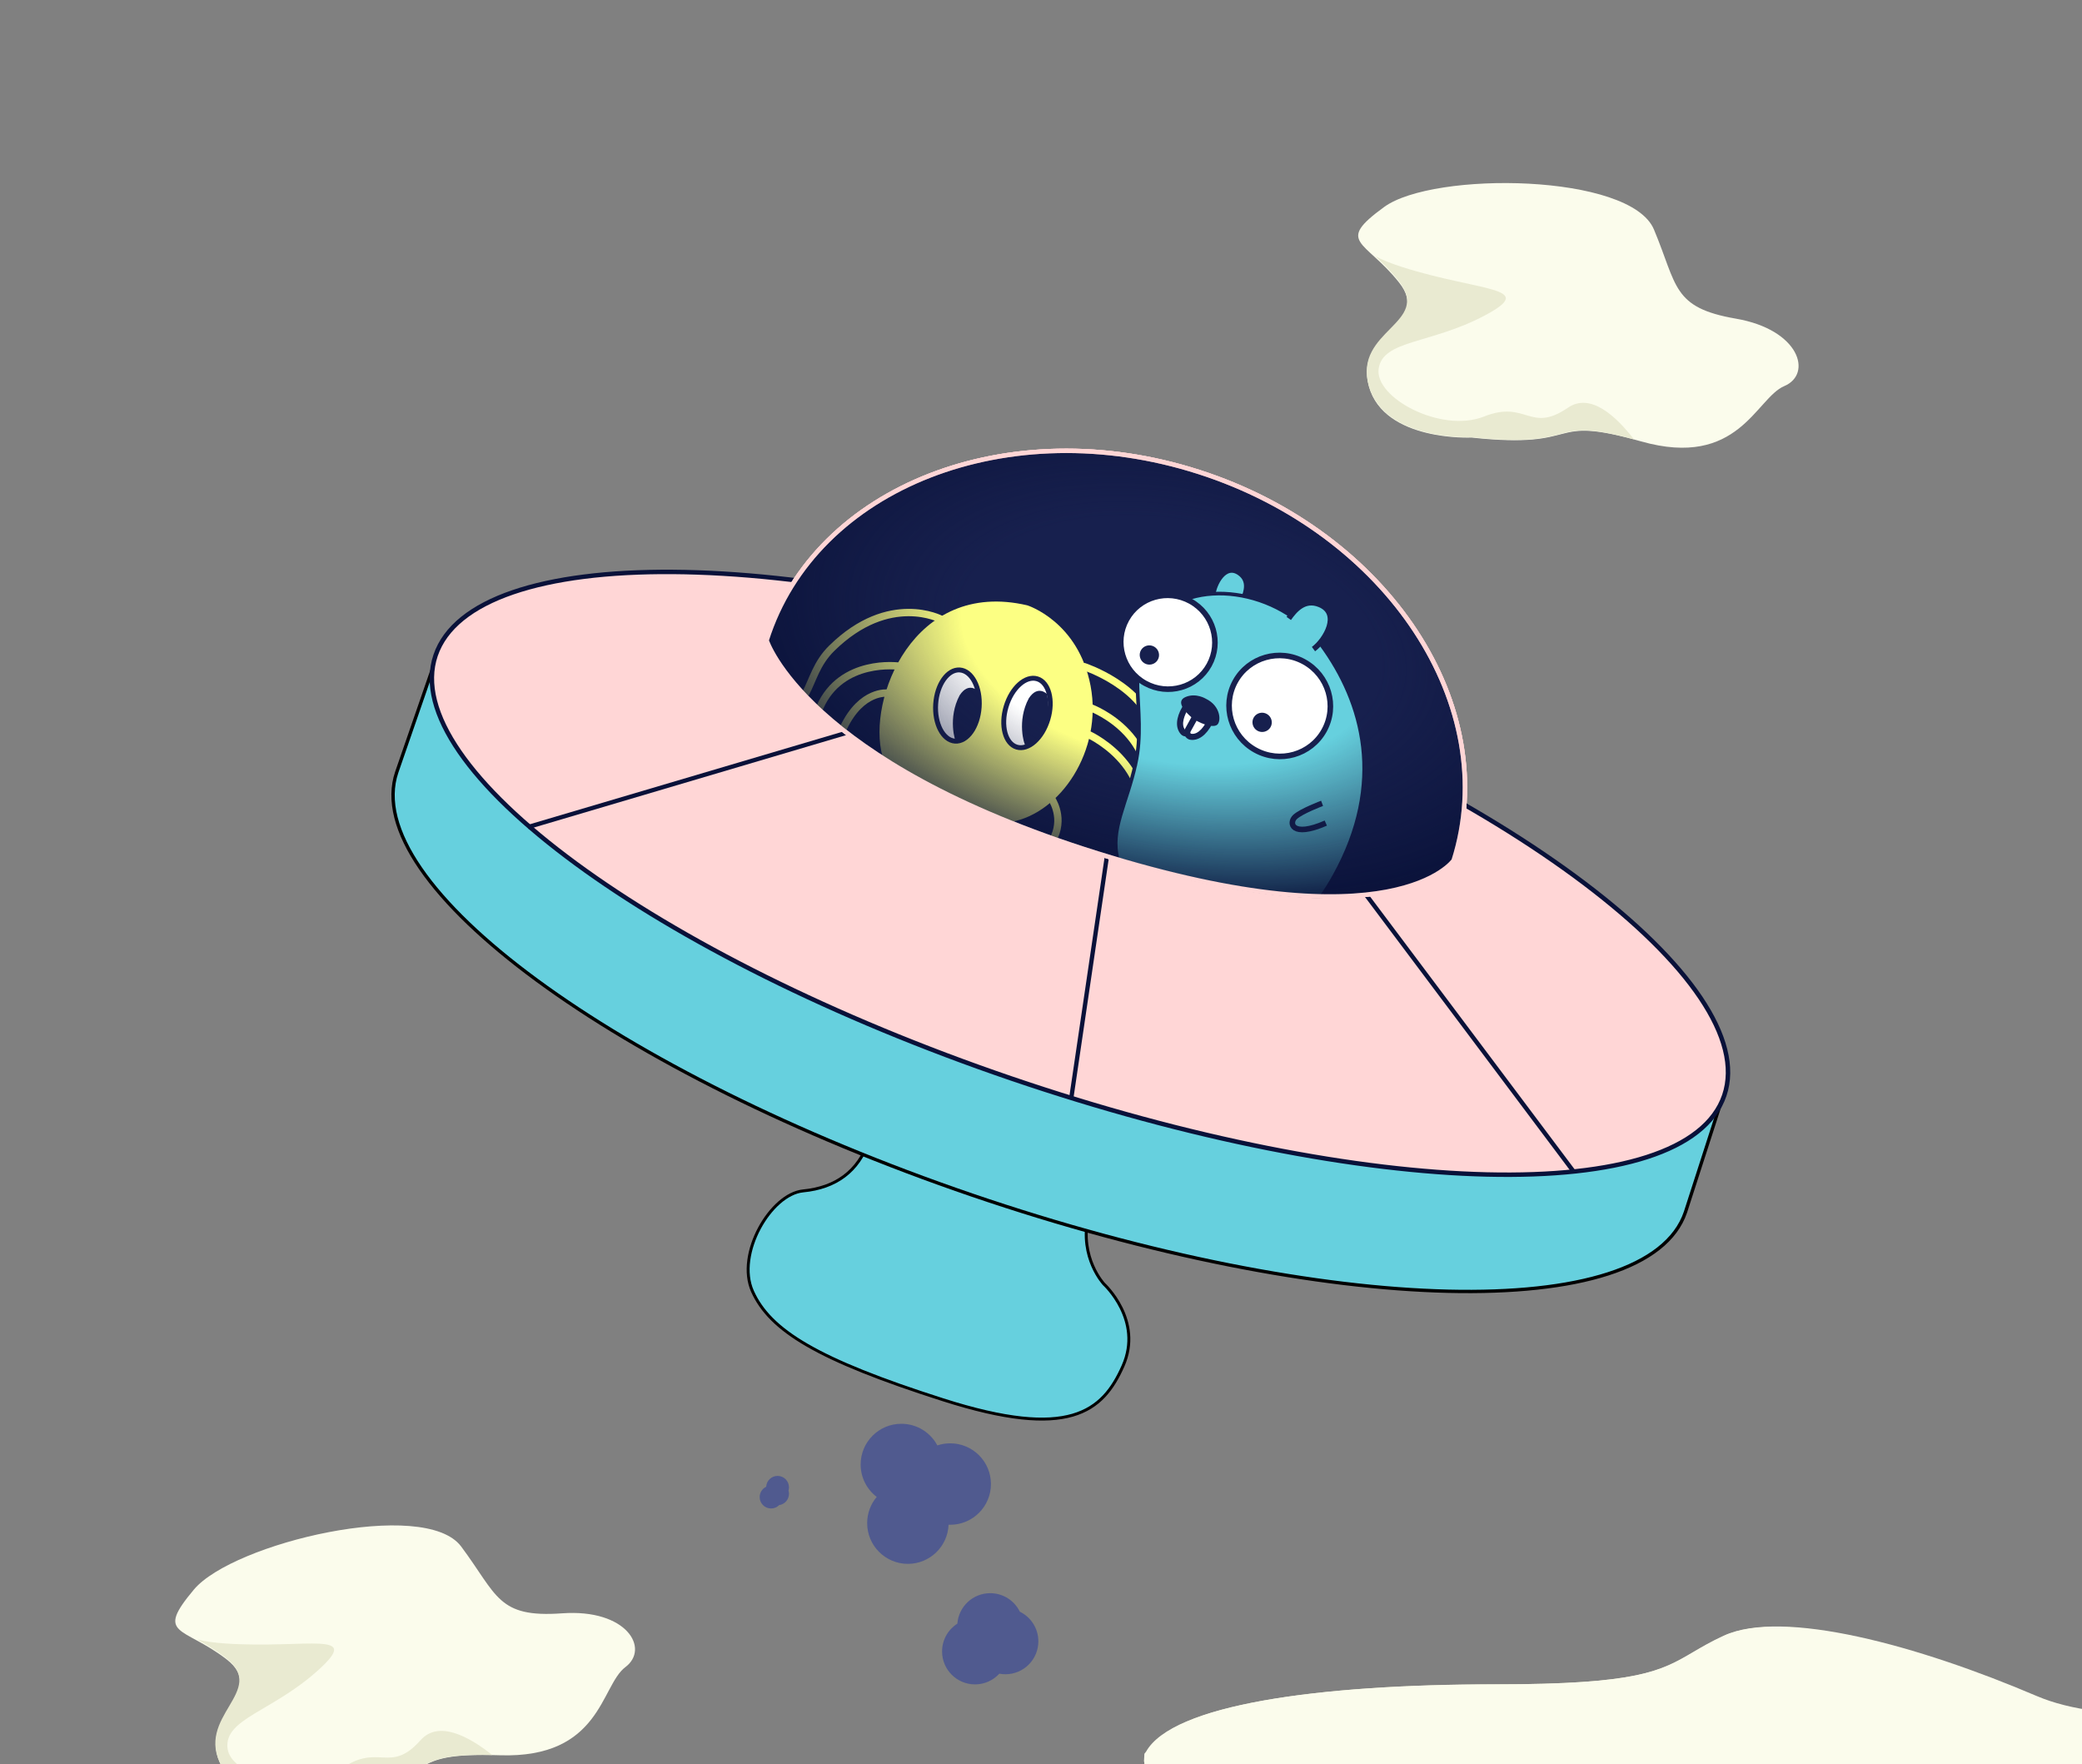
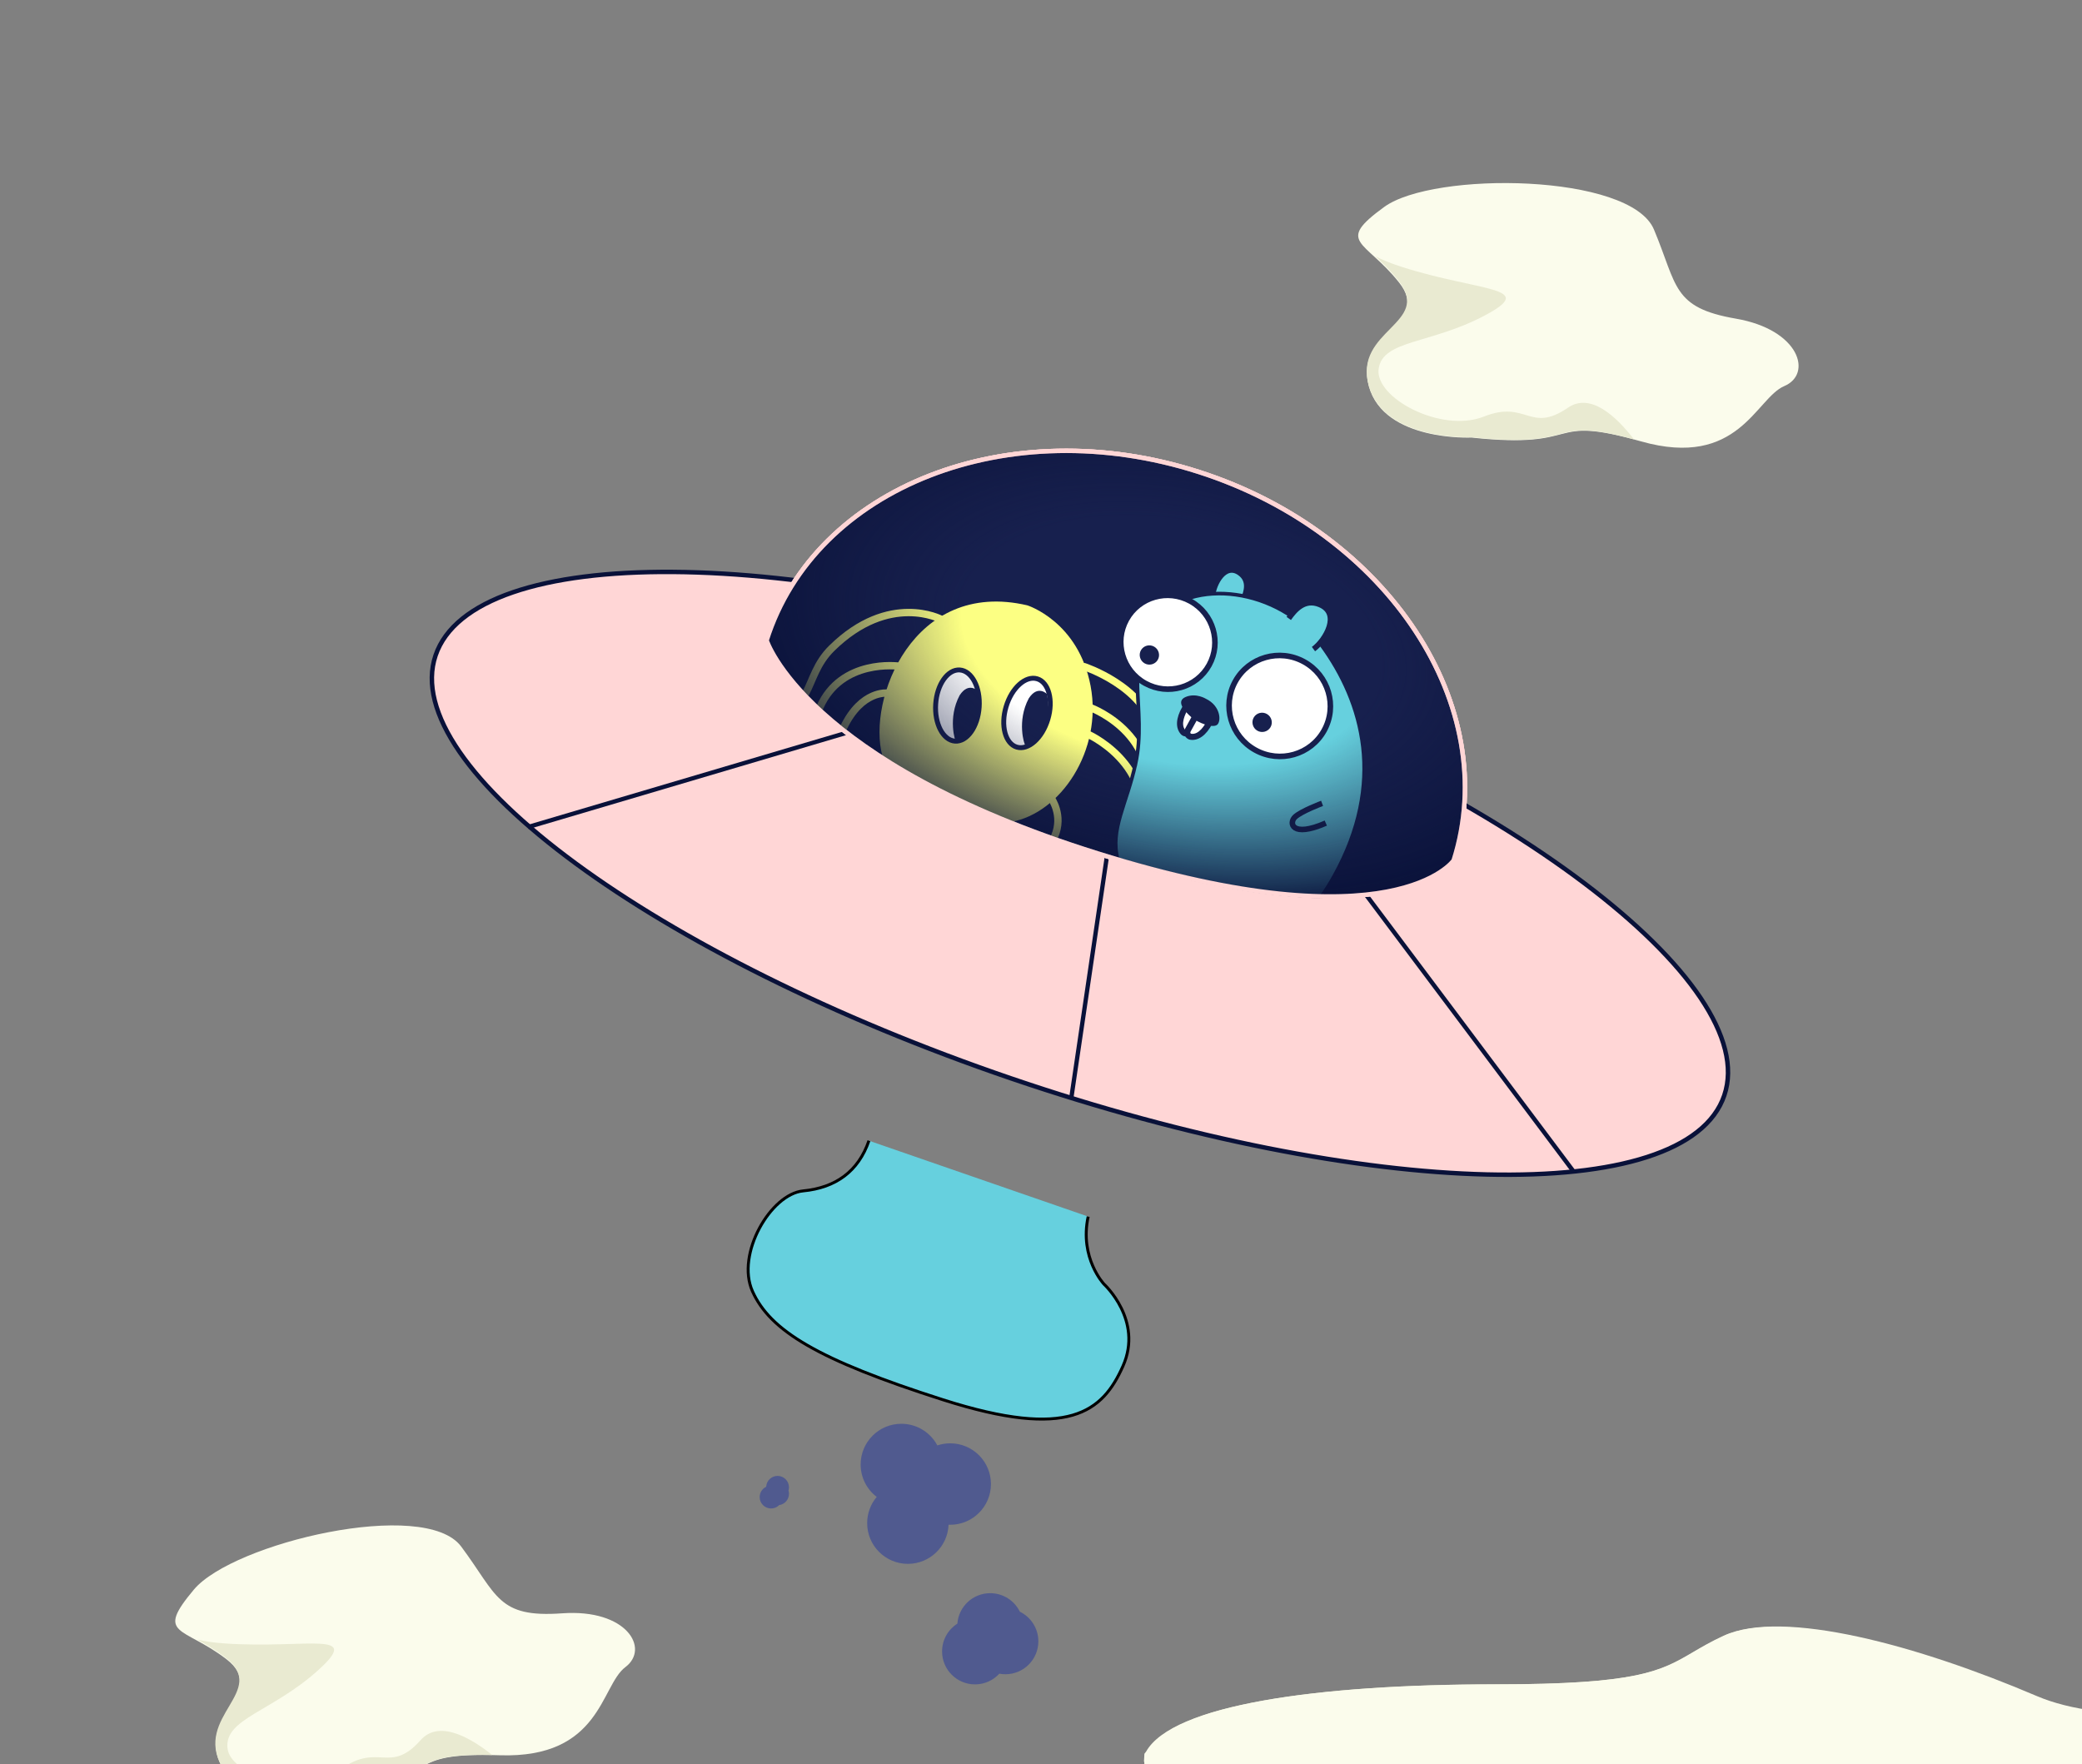
<svg xmlns="http://www.w3.org/2000/svg" width="144" height="122" viewBox="0 0 144 122" fill="none">
  <rect x="0" y="0" width="144" height="122" fill="#808080" stroke="none" />
  <path fill-rule="evenodd" clip-rule="evenodd" d="M60.638 103.525C59.962 103.011 59.526 102.198 59.526 101.283C59.526 99.728 60.787 98.467 62.342 98.467C63.42 98.467 64.357 99.073 64.83 99.963C65.111 99.869 65.41 99.819 65.722 99.819C67.277 99.819 68.538 101.08 68.538 102.635C68.538 104.19 67.277 105.451 65.722 105.451C65.683 105.451 65.645 105.451 65.607 105.449C65.549 106.953 64.311 108.155 62.793 108.155C61.237 108.155 59.977 106.894 59.977 105.339C59.977 104.648 60.225 104.015 60.638 103.525Z" fill="#505A8F" />
  <path fill-rule="evenodd" clip-rule="evenodd" d="M70.536 111.463C71.295 111.833 71.817 112.612 71.817 113.512C71.817 114.77 70.797 115.79 69.539 115.79C69.395 115.79 69.254 115.777 69.117 115.751C68.7 116.206 68.102 116.491 67.436 116.491C66.178 116.491 65.158 115.471 65.158 114.213C65.158 113.404 65.58 112.693 66.216 112.289C66.304 111.111 67.287 110.183 68.488 110.183C69.388 110.183 70.167 110.705 70.536 111.463Z" fill="#505A8F" />
  <path fill-rule="evenodd" clip-rule="evenodd" d="M54.537 103.086C54.558 103.014 54.569 102.939 54.569 102.86C54.569 102.425 54.216 102.072 53.781 102.072C53.358 102.072 53.012 102.405 52.993 102.823C52.726 102.95 52.542 103.221 52.542 103.536C52.542 103.972 52.895 104.325 53.33 104.325C53.549 104.325 53.747 104.236 53.89 104.092C54.274 104.039 54.569 103.71 54.569 103.311C54.569 103.233 54.558 103.157 54.537 103.086Z" fill="#505A8F" />
  <g clip-path="url(#clip0_1_595)">
    <path d="M60.1 78.89C59.368 81.018 57.794 82.145 55.553 82.361C53.31 82.577 50.886 86.727 52.045 89.307C53.265 92.022 56.527 94.032 65.229 96.809C73.937 99.59 76.262 97.643 77.671 94.473C79.08 91.303 76.362 88.816 76.362 88.816C76.362 88.816 74.644 87.01 75.262 84.136" fill="#66D0DE" />
    <path d="M60.1 78.89C59.368 81.018 57.794 82.145 55.553 82.361C53.31 82.577 50.886 86.727 52.045 89.307C53.265 92.022 56.527 94.032 65.229 96.809C73.937 99.59 76.262 97.643 77.671 94.473C79.08 91.303 76.362 88.816 76.362 88.816C76.362 88.816 74.644 87.01 75.262 84.136" stroke="black" stroke-width="0.203" stroke-miterlimit="10" />
-     <path d="M116.575 83.828C113.947 91.586 91.863 91.056 67.25 82.657C42.638 74.255 24.814 61.16 27.442 53.401L30.191 45.464L119.208 75.674L116.575 83.828Z" fill="#66D0DE" stroke="black" stroke-width="0.231" stroke-miterlimit="10" />
    <path d="M30.127 45.327C27.499 53.085 45.323 66.181 69.935 74.582C94.553 82.984 116.635 83.508 119.26 75.754C121.888 67.995 104.046 54.308 79.431 45.902C54.819 37.5 32.755 37.568 30.127 45.327Z" fill="#FFD6D6" stroke="#091139" stroke-width="0.308" stroke-miterlimit="10" />
    <path d="M93.134 60.087L108.869 81.066" stroke="#091139" stroke-width="0.298" stroke-miterlimit="10" />
    <path d="M76.664 58.513L74.081 76.032" stroke="#091139" stroke-width="0.298" stroke-miterlimit="10" />
    <path d="M61.67 49.755L36.523 57.196" stroke="#091139" stroke-width="0.296" stroke-miterlimit="10" />
    <path d="M53.025 44.277C56.402 33.643 69.779 28.429 82.9 32.635C96.022 36.84 103.919 48.87 100.54 59.508C100.54 59.508 96.433 65.425 75.931 59.024C55.698 52.706 53.018 44.279 53.018 44.279L53.025 44.277Z" fill="#17204E" stroke="#FFD6D6" stroke-width="0.308" stroke-miterlimit="10" />
    <path d="M53.025 44.277C56.402 33.643 69.779 28.429 82.9 32.635C96.022 36.84 103.919 48.87 100.54 59.508C100.54 59.508 96.433 65.425 75.931 59.024C55.698 52.706 53.018 44.279 53.018 44.279L53.025 44.277Z" fill="#17204E" stroke="#FFD6D6" stroke-width="0.308" stroke-miterlimit="10" />
    <path d="M61.029 52.272C59.965 48.448 63.121 40.011 71.054 41.865C71.054 41.865 74.586 42.97 75.431 47.442C76.273 51.91 73.345 56.245 69.936 56.841C69.936 56.841 63.576 54.707 61.029 52.272Z" fill="#FCFF83" />
    <path d="M75.486 48.967C75.486 48.967 80.83 50.973 79.046 56.479" stroke="#FCFF83" stroke-width="0.509" stroke-miterlimit="10" stroke-linecap="round" />
    <path d="M62.15 46.07C62.15 46.07 58.197 45.527 56.706 48.914" stroke="#FCFF83" stroke-width="0.509" stroke-miterlimit="10" stroke-linecap="round" />
    <path d="M61.4 47.936C61.4 47.936 59.59 47.696 58.337 50.339" stroke="#FCFF83" stroke-width="0.509" stroke-miterlimit="10" stroke-linecap="round" />
    <path d="M65.095 42.832C65.095 42.832 61.518 40.916 57.535 44.825C56.463 45.876 56.228 47.02 55.7 47.998" stroke="#FCFF83" stroke-width="0.509" stroke-miterlimit="10" stroke-linecap="round" />
    <path d="M75.345 50.827C75.345 50.827 81.001 53.443 78.175 59.08" stroke="#FCFF83" stroke-width="0.509" stroke-miterlimit="10" stroke-linecap="round" />
    <path d="M74.988 46.105C74.988 46.105 79.132 47.46 79.826 50.56" stroke="#FCFF83" stroke-width="0.509" stroke-miterlimit="10" stroke-linecap="round" />
    <path d="M72.695 55.18C72.695 55.18 73.578 56.385 72.939 57.843" stroke="#FCFF83" stroke-width="0.509" stroke-miterlimit="10" stroke-linecap="round" />
    <path d="M69.586 48.873C69.975 47.568 70.939 46.706 71.737 46.946C72.535 47.185 72.868 48.439 72.476 49.743C72.086 51.048 71.122 51.909 70.324 51.67C69.526 51.431 69.196 50.178 69.586 48.873Z" fill="white" stroke="#17204E" stroke-width="0.339" stroke-miterlimit="10" stroke-linecap="round" />
    <path d="M64.716 48.688C64.806 47.328 65.555 46.275 66.384 46.334C67.216 46.394 67.816 47.544 67.724 48.903C67.633 50.263 66.885 51.316 66.055 51.257C65.224 51.197 64.624 50.047 64.716 48.688Z" fill="white" stroke="#17204E" stroke-width="0.339" stroke-miterlimit="10" stroke-linecap="round" />
    <path d="M67.64 47.795C67.64 47.795 67.006 47.12 66.375 48.083C65.532 49.658 66.067 51.309 66.127 51.308C66.189 51.309 68.123 50.897 67.64 47.795Z" fill="#17204E" />
    <path d="M72.421 48.006C72.421 48.006 71.786 47.331 71.156 48.295C70.313 49.87 70.847 51.521 70.908 51.52C70.97 51.52 72.903 51.109 72.421 48.006Z" fill="#17204E" />
    <path d="M84.597 39.658C84.097 40.199 83.737 41.181 83.905 41.232C84.04 41.272 85.385 41.499 85.906 41.555C86.055 41.202 86.294 40.396 86.069 39.989C85.789 39.482 85.098 39.115 84.597 39.658Z" fill="#66D0DE" />
    <path d="M83.87 41.204C83.93 40.383 84.708 38.883 85.746 39.622C86.479 40.145 86.213 40.941 86.003 41.45" stroke="#17204E" stroke-width="0.376" />
    <path d="M78.538 52.836C79.375 48.98 77.584 45.812 79.975 42.862C82.367 39.911 88.47 40.618 91.386 44.599C94.3 48.578 95.858 54.135 92.287 60.575C91.998 61.099 91.7 61.567 91.403 61.994C88.003 61.919 83.426 61.24 77.305 59.425C76.758 57.384 77.948 55.545 78.535 52.835L78.538 52.836Z" fill="#66D0DE" stroke="#17204E" stroke-width="0.251" stroke-miterlimit="10" />
    <path d="M77.915 42.842C78.78 41.274 80.76 40.71 82.337 41.579C83.914 42.449 84.493 44.426 83.63 45.993C82.765 47.561 80.785 48.125 79.208 47.256C77.631 46.386 77.052 44.409 77.915 42.842Z" fill="white" stroke="#17204E" stroke-width="0.386" stroke-miterlimit="10" stroke-linecap="round" />
    <path d="M92.015 43.061C91.775 43.966 90.962 45.017 90.792 44.87C90.658 44.754 89.501 43.463 89.09 42.94C89.368 42.543 90.071 41.738 90.659 41.703C91.394 41.659 92.256 42.154 92.014 43.058L92.015 43.061Z" fill="#66D0DE" />
    <path d="M90.846 44.892C91.686 44.27 92.77 42.418 91.272 41.807C90.215 41.374 89.539 42.202 89.135 42.77" stroke="#17204E" stroke-width="0.376" />
    <path d="M85.438 47.128C86.367 45.443 88.497 44.834 90.194 45.77C91.891 46.705 92.514 48.831 91.584 50.517C90.655 52.202 88.525 52.811 86.828 51.875C85.131 50.94 84.509 48.814 85.438 47.128Z" fill="white" stroke="#17204E" stroke-width="0.386" stroke-miterlimit="10" stroke-linecap="round" />
    <path d="M86.718 49.614C86.907 49.297 87.318 49.196 87.635 49.385C87.952 49.574 88.058 49.985 87.87 50.3C87.683 50.614 87.27 50.718 86.953 50.529C86.637 50.34 86.531 49.928 86.718 49.614Z" fill="#17204E" />
    <path d="M78.92 44.956C79.109 44.639 79.52 44.538 79.837 44.727C80.154 44.916 80.26 45.327 80.072 45.642C79.884 45.956 79.472 46.06 79.155 45.871C78.838 45.682 78.732 45.27 78.92 44.956Z" fill="#17204E" />
    <path d="M91.698 56.925C89.321 57.965 89.127 56.903 89.577 56.495C90.029 56.087 91.441 55.559 91.441 55.559" fill="#66D0DE" />
    <path d="M91.698 56.925C89.321 57.965 89.127 56.903 89.577 56.495C90.029 56.087 91.441 55.559 91.441 55.559" stroke="#17204E" stroke-width="0.386" stroke-miterlimit="10" />
    <path d="M81.863 50.669L81.895 50.687C81.963 50.724 82.043 50.729 82.117 50.707C82.203 50.687 82.274 50.624 82.316 50.548L82.871 49.526C82.954 49.375 82.908 49.185 82.766 49.107L82.366 48.873C82.222 48.793 82.037 48.846 81.952 49C81.766 49.327 81.383 50.13 81.825 50.628L81.865 50.67L81.86 50.667L81.863 50.669Z" fill="white" />
    <path d="M82.262 49.056C82.221 49.033 82.161 49.054 82.133 49.106C81.986 49.361 81.624 50.091 81.98 50.491L82 50.502C82.041 50.524 82.102 50.502 82.131 50.45L82.686 49.428C82.712 49.38 82.705 49.316 82.659 49.291L82.268 49.062M82.47 48.695L82.481 48.701L82.871 48.931C83.113 49.07 83.196 49.379 83.058 49.63L82.503 50.652C82.431 50.782 82.317 50.877 82.178 50.916C82.049 50.949 81.91 50.938 81.794 50.874C81.742 50.845 81.7 50.808 81.665 50.769C81.288 50.343 81.325 49.663 81.768 48.896C81.913 48.643 82.219 48.551 82.468 48.689L82.47 48.695Z" fill="#17204E" />
    <path d="M82.272 50.917L82.328 50.948L82.365 50.954C83.027 51.053 83.493 50.296 83.663 49.961C83.743 49.807 83.692 49.626 83.537 49.541L83.131 49.342C82.984 49.27 82.802 49.331 82.724 49.482L82.163 50.501C82.077 50.657 82.129 50.846 82.272 50.926L82.272 50.917Z" fill="white" />
    <path d="M83.437 49.726L83.032 49.528C82.986 49.508 82.934 49.53 82.905 49.582L82.344 50.6C82.315 50.652 82.328 50.716 82.37 50.739C82.376 50.743 82.387 50.743 82.394 50.747C82.926 50.828 83.337 50.125 83.472 49.864C83.501 49.812 83.491 49.752 83.445 49.727M83.644 49.356C83.888 49.491 83.977 49.8 83.845 50.055C83.439 50.843 82.887 51.245 82.327 51.162C82.268 51.155 82.217 51.135 82.165 51.106C81.916 50.969 81.831 50.648 81.968 50.39L82.529 49.372C82.668 49.121 82.97 49.022 83.218 49.144L83.623 49.342L83.645 49.354L83.644 49.356Z" fill="#17204E" />
    <path d="M84.174 50.132C83.87 50.369 82.856 50.001 82.386 49.59C81.919 49.177 81.302 48.486 82.016 48.197C82.726 47.904 83.404 48.326 83.404 48.326C84.435 48.818 84.48 49.897 84.176 50.133L84.174 50.132Z" fill="#17204E" />
    <path d="M53.022 44.283C56.402 33.649 69.78 28.438 82.9 32.64C96.018 36.846 103.921 48.877 100.541 59.511C100.541 59.511 96.438 65.431 75.931 59.024C55.696 52.705 53.017 44.281 53.017 44.281L53.022 44.283Z" fill="url(#paint0_radial_1_595)" />
    <path d="M53.025 44.277C56.402 33.643 69.779 28.429 82.9 32.635C96.022 36.84 103.919 48.87 100.54 59.508C100.54 59.508 96.433 65.425 75.931 59.024C55.698 52.706 53.018 44.279 53.018 44.279L53.025 44.277Z" stroke="#FFD6D6" stroke-width="0.308" stroke-miterlimit="10" />
  </g>
  <path d="M79.331 121.132C81.136 117.916 91.058 116.484 103.52 116.484C115.982 116.484 115.164 115.005 119.264 113.124C123.364 111.243 132.691 113.987 140.891 117.48C149.091 120.977 165.958 116.001 173.995 117.48C182.03 118.96 178.804 120.624 179.125 123.07C179.291 125.488 177.486 128.985 175.846 126.43C174.207 123.876 170.572 133.842 170.572 133.842C162.426 142.418 147.914 144.99 143.461 148.59C139.004 152.193 124.496 152.364 113.039 150.648C101.582 148.933 92.928 136.415 86.565 132.812C80.199 129.215 78.798 126.3 79.18 121.327L79.331 121.135V121.132Z" fill="#E9EAD1" />
  <path fill-rule="evenodd" clip-rule="evenodd" d="M160.416 117.752C165.648 117.198 170.62 116.672 174.014 117.297C177.506 117.939 178.894 118.657 179.359 119.464C179.349 119.465 179.34 119.466 179.33 119.467C179.752 120.097 179.568 120.782 179.369 121.526C179.232 122.038 179.087 122.577 179.126 123.147C179.292 125.552 177.487 129.03 175.847 126.489C175.638 126.166 175.4 126.046 175.137 126.078C175.206 125.987 175.296 125.917 175.411 125.864C176.07 125.57 176.417 125.868 176.705 126.116C176.941 126.319 177.137 126.487 177.433 126.266C178.088 125.776 177.814 124.527 177.487 123.414C177.357 122.973 177.304 122.489 177.254 122.027C177.183 121.368 177.116 120.754 176.837 120.37C176.563 120.743 176.306 121.179 176.069 121.581C175.745 122.132 175.457 122.62 175.214 122.798C174.895 123.562 174.419 124.198 173.88 124.706C173.326 125.228 173.436 123.151 173.512 122.209C172.462 122.755 170.942 124.368 169.608 125.784C168.986 126.444 168.404 127.061 167.93 127.507C167.215 128.178 166.749 128.331 166.471 128.129C165.846 129.156 165.275 131.211 164.857 133.263C164.421 135.389 163.988 126.354 163.981 126.223C163.041 127.216 162.026 128.082 161.276 127.924C160.808 127.825 160.277 127.829 159.697 127.918C159.545 127.99 159.37 128.063 159.171 128.137C155.834 129.385 153.755 134.464 152.663 137.451C151.568 140.438 151.734 131.48 151.734 131.48L151.668 131.463C147.599 132.7 139.234 131.612 137.683 129.977C137.65 130.42 137.109 137.607 136.369 141.105C135.605 144.715 132.161 132.86 132.161 132.86L132.039 132.84C131.682 132.956 131.294 133.053 130.871 133.125C126.209 133.922 116.959 133.055 115.281 130.099L115.265 130.096C115.079 130.476 115.013 131.892 114.93 133.645C114.818 136.019 114.676 139.01 114.173 140.882C113.297 144.134 109.69 133.527 109.69 133.527C102.307 136.024 97.389 130.675 96.513 129.562C95.641 128.446 94.326 128.98 93.234 131.7C92.142 134.417 90.503 134.775 89.955 133.527C89.407 132.279 87.714 127.109 87.714 127.109L87.919 126.955C85.67 126.998 83.212 125.78 81.129 124.408C79.897 123.595 79.352 122.625 79.122 121.812C79.129 121.638 79.14 121.463 79.154 121.286L79.266 121.144C81.072 117.927 90.994 116.49 103.465 116.49C113.299 116.49 114.867 115.569 117.102 114.255C117.701 113.903 118.348 113.523 119.215 113.125C123.317 111.241 132.67 113.796 140.873 117.297C145.613 119.32 153.257 118.51 160.416 117.752Z" fill="#FBFCEC" />
-   <path d="M23.115 123.958C23.115 123.958 17.328 125.689 15.372 122.234C13.416 118.778 18.643 117.035 15.65 114.742C12.657 112.448 10.702 113.163 13.411 109.933C16.121 106.704 29.374 103.573 31.895 106.954C34.416 110.335 34.406 111.898 38.878 111.576C43.349 111.253 44.964 114.013 43.253 115.296C41.542 116.58 41.576 121.62 34.563 121.393C27.549 121.166 31.017 122.876 23.115 123.958L23.115 123.958Z" fill="#FBFCEC" />
+   <path d="M23.115 123.958C23.115 123.958 17.328 125.689 15.372 122.234C13.416 118.778 18.643 117.035 15.65 114.742C12.657 112.448 10.702 113.163 13.411 109.933C16.121 106.704 29.374 103.573 31.895 106.954C34.416 110.335 34.406 111.898 38.878 111.576C43.349 111.253 44.964 114.013 43.253 115.296C41.542 116.58 41.576 121.62 34.563 121.393C27.549 121.166 31.017 122.876 23.115 123.958Z" fill="#FBFCEC" />
  <path d="M29.09 120.348C26.964 122.74 26.181 120.49 23.599 122.34C21.016 124.19 15.932 122.903 15.732 120.884C15.532 118.864 18.812 118.377 21.973 115.539C25.134 112.701 21.254 114.038 15.597 113.663C14.797 113.61 14.154 113.513 13.639 113.387C14.195 113.693 14.867 114.079 15.603 114.646C18.602 116.961 13.382 118.698 15.348 122.178C17.314 125.658 23.093 123.935 23.093 123.935C30.802 122.897 27.676 121.223 34.049 121.377C32.51 120.15 30.355 118.924 29.091 120.347L29.09 120.348Z" fill="#E9EAD1" />
  <path d="M101.778 30.262C101.778 30.262 95.745 30.549 94.678 26.725C93.612 22.9 99.104 22.466 96.751 19.52C94.398 16.574 92.329 16.797 95.735 14.314C99.142 11.832 112.759 11.982 114.393 15.87C116.026 19.759 115.64 21.274 120.058 22.037C124.476 22.799 125.379 25.867 123.409 26.701C121.44 27.535 120.26 32.435 113.507 30.527C106.754 28.619 109.708 31.113 101.779 30.262L101.778 30.262Z" fill="#FBFCEC" />
  <path d="M108.447 28.196C105.807 30.006 105.589 27.634 102.637 28.808C99.685 29.982 95.061 27.51 95.353 25.501C95.644 23.492 98.945 23.809 102.696 21.816C106.447 19.822 102.359 20.186 96.959 18.46C96.195 18.217 95.594 17.968 95.125 17.721C95.591 18.152 96.151 18.688 96.728 19.416C99.082 22.385 93.597 22.814 94.668 26.665C95.739 30.516 101.763 30.235 101.763 30.235C109.495 31.082 106.863 28.705 113.012 30.388C111.813 28.827 110.018 27.119 108.448 28.196L108.447 28.196Z" fill="#E9EAD1" />
  <defs>
    <radialGradient id="paint0_radial_1_595" cx="0" cy="0" r="1" gradientUnits="userSpaceOnUse" gradientTransform="translate(80.935 44.363) rotate(10.181) scale(31.77 18.002)">
      <stop offset="0.46" stop-color="#0E163D" stop-opacity="0" />
      <stop offset="1" stop-color="#091139" />
    </radialGradient>
    <clipPath id="clip0_1_595">
      <rect width="94.712" height="97.81" fill="white" transform="matrix(-0.876 -0.483 -0.483 0.876 130.888 58.258)" />
    </clipPath>
  </defs>
</svg>